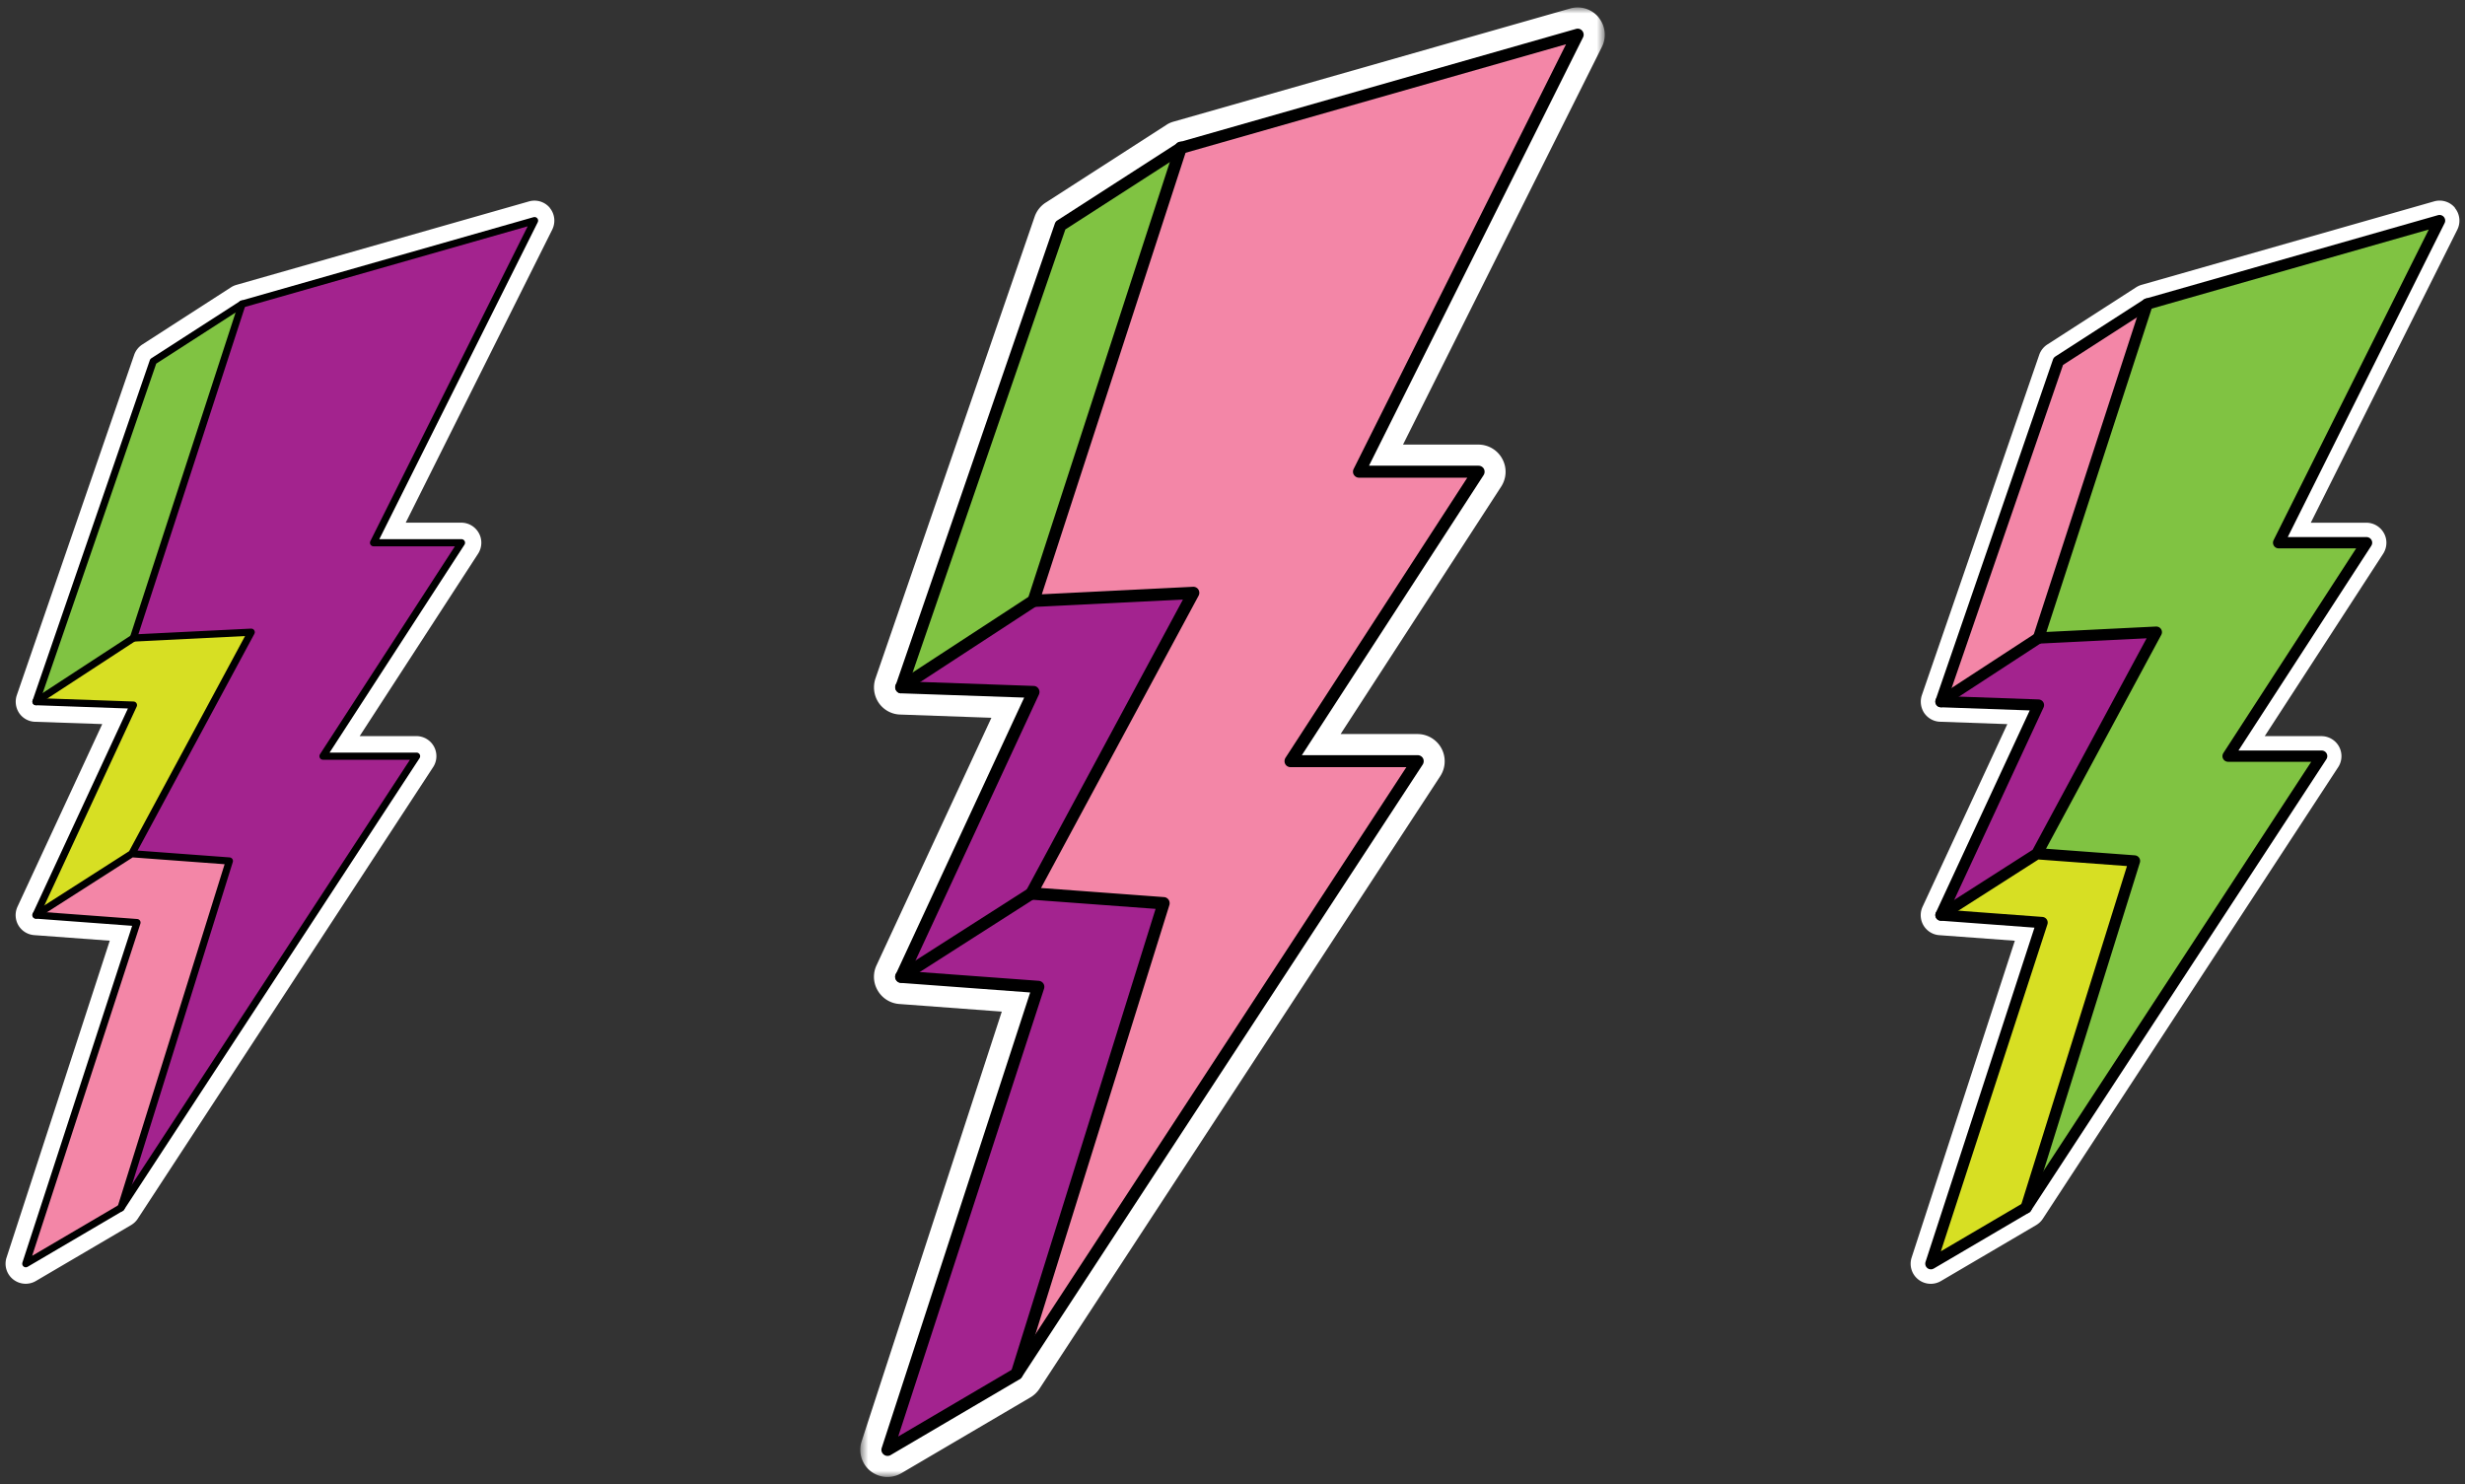
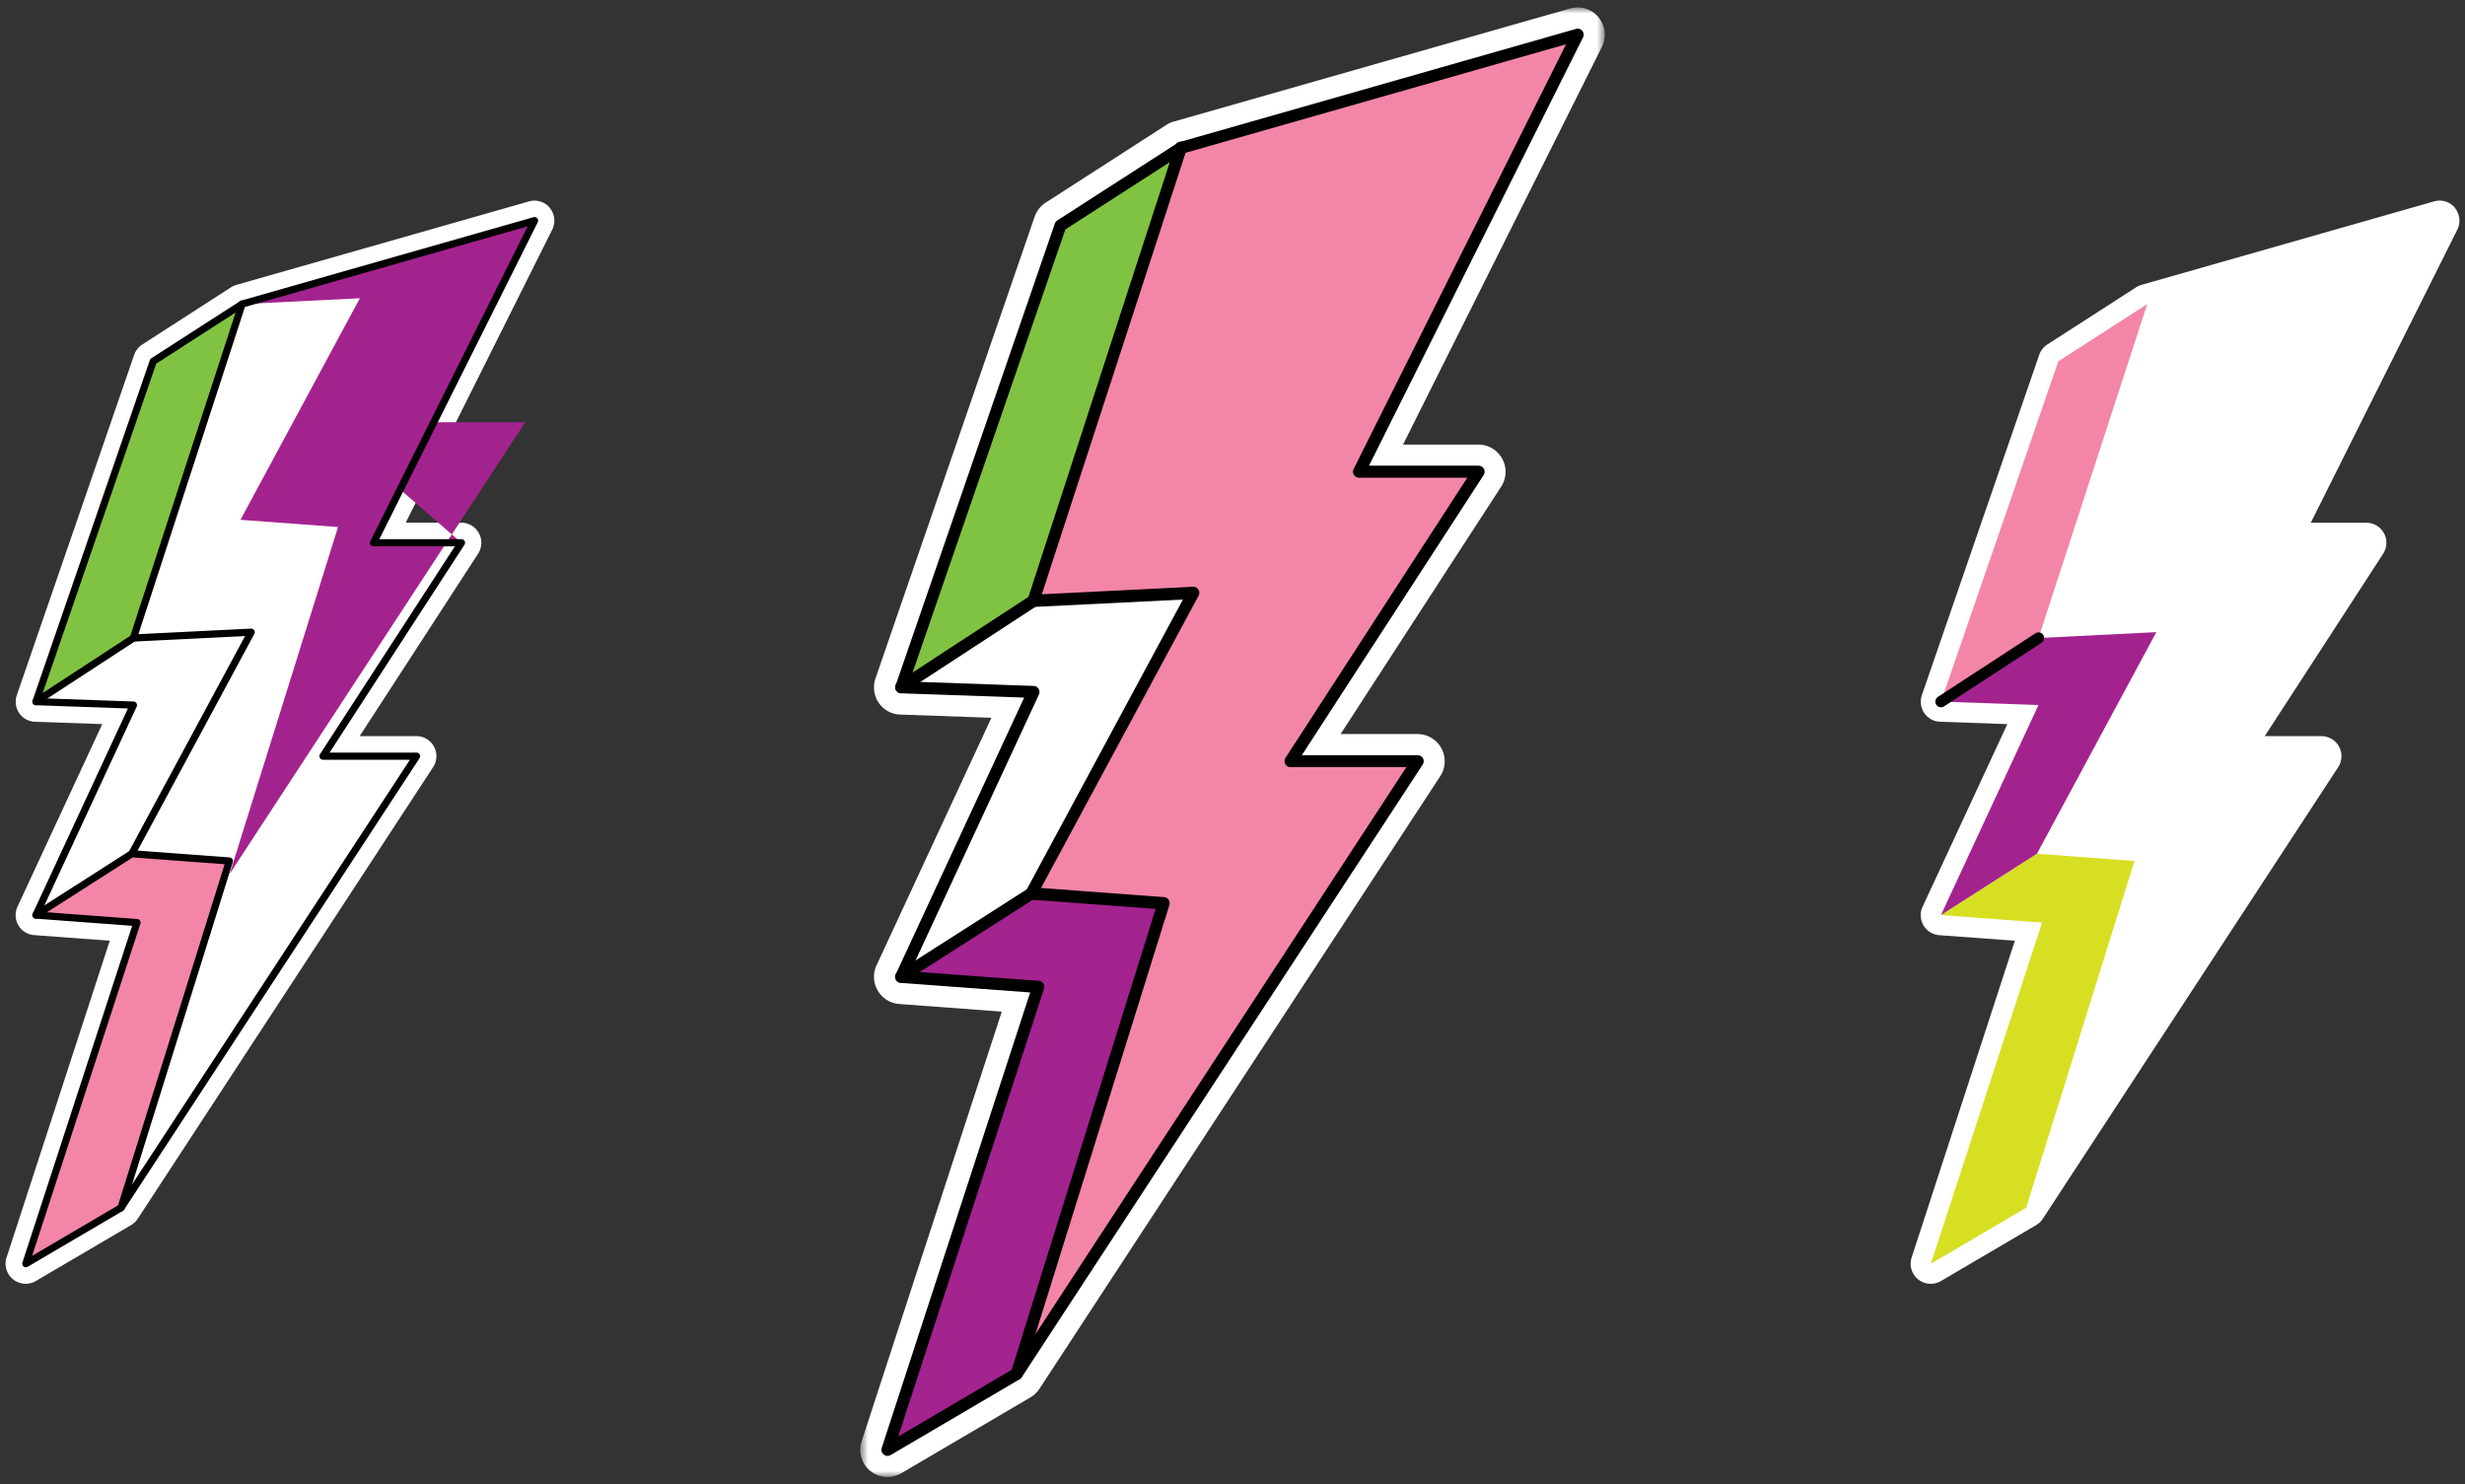
<svg xmlns="http://www.w3.org/2000/svg" width="274" height="165" fill="none">
  <rect width="100%" height="100%" fill="#333333" stroke="none" />
  <path d="M61.121 23.106c-.56-.678-1.473-.963-2.328-.717l-32.504 9.273c-.206.059-.412.147-.599.265l-9.872 6.365a2.27 2.27 0 0 0-.904 1.149L1.868 77.27a2.28 2.28 0 0 0 .265 1.994 2.22 2.22 0 0 0 1.758.963l7.475.255-9.42 20.295a2.24 2.24 0 0 0 .098 2.072 2.23 2.23 0 0 0 1.758 1.091l8.399.619L.729 139.774a2.22 2.22 0 0 0 .727 2.426 2.24 2.24 0 0 0 1.395.491 2.22 2.22 0 0 0 1.13-.304l10.589-6.218c.295-.177.55-.413.737-.698l32.838-50.205c.452-.688.481-1.562.098-2.279-.393-.717-1.14-1.169-1.965-1.169h-6.297l13.163-20.275c.442-.688.481-1.562.088-2.279s-1.139-1.169-1.965-1.169h-6.169l16.286-32.573c.393-.796.285-1.739-.275-2.416h.01z" fill="#fff" />
  <path d="M3.991 101.713l10.658-6.817 10.845.805-12.043 38.546-10.589 6.218 12.357-37.917-11.228-.835z" fill="#f386a7" />
-   <path d="M3.992 77.991l10.835-7.073 13.094-.648L14.65 94.897l-10.658 6.817 10.835-23.339-10.835-.383z" fill="#d7df23" />
  <path d="M26.909 33.799L14.827 70.92 3.992 77.992l13.035-37.828 9.882-6.365z" fill="#80c342" />
-   <path d="M26.908 33.798L14.825 70.919l13.094-.648-13.271 24.626 10.845.805-12.043 38.545 32.848-50.195H35.896L51.288 60.33h-9.774l17.897-35.805-32.504 9.273z" fill="#a3238e" />
+   <path d="M26.908 33.798l13.094-.648-13.271 24.626 10.845.805-12.043 38.545 32.848-50.195H35.896L51.288 60.33h-9.774l17.897-35.805-32.504 9.273z" fill="#a3238e" />
  <g stroke="#000" stroke-width=".797" stroke-linejoin="round">
    <path d="M17.032 40.16l9.882-6.365 32.504-9.273-17.897 35.805h9.774L35.902 84.049h10.403l-32.848 50.195-10.589 6.218 12.357-37.917-11.228-.835 10.835-23.339-10.835-.383L17.032 40.16z" />
    <g stroke-linecap="round">
      <path d="M26.912 33.795L14.829 70.916l13.094-.648-13.271 24.626 10.845.805-12.043 38.546m1.199-39.353l-10.658 6.817" />
      <path d="M14.833 70.919L3.998 77.991" />
    </g>
  </g>
  <mask id="A" maskUnits="userSpaceOnUse" x="95" y="0" width="84" height="165">
    <path d="M178.38.827H95.62v163.34h82.76V.827z" fill="#fff" />
  </mask>
  <g mask="url(#A)">
    <path d="M177.689 1.92c-.77-.923-2.001-1.308-3.155-.975l-44.098 12.579c-.282.077-.564.205-.808.372l-13.4 8.63a3.04 3.04 0 0 0-1.218 1.552L97.314 75.409c-.308.91-.18 1.911.359 2.706s1.436 1.282 2.385 1.308l10.143.359L97.429 107.3a2.99 2.99 0 0 0 .141 2.808 3.03 3.03 0 0 0 2.385 1.487l11.4.847-15.58 47.766c-.385 1.192 0 2.513.975 3.295.551.436 1.218.667 1.898.667.526 0 1.052-.141 1.526-.411l14.362-8.437c.398-.231.744-.564 1-.949l44.56-68.103c.603-.923.654-2.116.129-3.09s-1.552-1.59-2.668-1.59h-8.54l17.85-27.505c.603-.936.654-2.116.115-3.09-.525-.974-1.551-1.577-2.654-1.577h-8.373L178.06 5.216c.539-1.077.385-2.359-.371-3.283" fill="#fff" />
    <path d="M100.175 108.573l14.452-9.246 14.721 1.09-16.337 52.292-14.362 8.438 16.76-51.446-15.234-1.128z" fill="#a3238f" />
-     <path d="M100.173 76.395l14.695-9.604 17.773-.885-18.017 33.417-14.451 9.245 14.695-31.672-14.695-.5z" fill="#a3238f" />
    <path d="M131.256 16.444L114.868 66.8l-14.695 9.605 17.683-51.331 13.4-8.63z" fill="#80c342" />
    <path d="M131.258 16.43L114.87 66.786l17.773-.885-18.004 33.417 14.708 1.09-16.336 52.292 44.56-68.103h-14.118l20.888-32.173h-13.259l24.274-48.574-44.098 12.579z" fill="#f386a7" />
    <path d="M98.649 161.824c-.154 0-.295-.052-.423-.154-.218-.18-.308-.462-.218-.731l16.503-50.626-14.387-1.064c-.218-.013-.423-.141-.526-.333-.115-.193-.128-.423-.026-.629l14.272-30.749-13.683-.474c-.218 0-.41-.115-.525-.295a.67.67 0 0 1-.077-.603l17.695-51.318c.052-.141.142-.269.27-.346l13.4-8.63s.115-.064.179-.077l44.073-12.579c.257-.077.539 0 .705.218a.66.66 0 0 1 .077.731l-23.786 47.599h12.181a.69.69 0 0 1 .59.346.7.7 0 0 1-.025.692L144.71 83.937h12.874a.69.69 0 0 1 .59.346c.115.218.102.487-.026.692l-44.573 68.103a.87.87 0 0 1-.218.218l-14.361 8.438c-.103.064-.218.09-.346.09zm2.539-53.857l14.272 1.051a.69.69 0 0 1 .513.295c.116.167.141.385.077.59l-16.208 49.766 12.695-7.463 43.79-66.936h-12.874c-.244 0-.475-.128-.59-.346s-.103-.475.026-.693l20.209-31.134H151.07c-.231 0-.449-.115-.577-.32-.128-.192-.128-.449-.026-.654l23.607-47.202-42.534 12.131-13.118 8.45-17.324 50.253 13.798.487c.231 0 .436.128.551.321a.68.68 0 0 1 .039.628l-14.285 30.788-.013-.013z" fill="#000" />
    <path d="M113.012 153.378c-.065 0-.129 0-.206-.025-.359-.116-.551-.487-.436-.846l16.08-51.485-13.861-1.026c-.231-.013-.436-.141-.539-.346a.64.64 0 0 1 0-.641l17.439-32.365-16.58.821c-.218.013-.436-.09-.564-.269-.141-.18-.179-.41-.102-.615l16.375-50.369a.67.67 0 0 1 .846-.436c.359.115.551.5.436.846l-16.093 49.433 16.798-.834c.244-.013.475.103.603.308s.141.462.025.68l-17.516 32.493 13.682 1.013c.206.013.385.128.5.295s.141.385.09.577l-16.324 52.292c-.089.283-.359.475-.641.475" fill="#000" />
    <path d="M100.175 109.234a.66.66 0 0 1-.564-.308c-.205-.308-.115-.731.205-.923l14.464-9.246c.308-.205.731-.115.924.205.205.308.102.731-.205.923l-14.465 9.245c-.115.077-.231.103-.359.103zm.001-32.172a.66.66 0 0 1-.564-.308.68.68 0 0 1 .192-.936l14.695-9.592a.68.68 0 0 1 .936.192.68.68 0 0 1-.192.936l-14.695 9.592c-.116.077-.244.103-.372.103" fill="#000" />
  </g>
  <path d="M272.89 23.102c-.56-.678-1.473-.963-2.328-.717l-32.504 9.273a2.32 2.32 0 0 0-.599.265l-9.882 6.365a2.27 2.27 0 0 0-.904 1.149l-13.045 37.828a2.28 2.28 0 0 0 .265 1.994c.403.579 1.052.943 1.759.963l7.475.265-9.42 20.295a2.24 2.24 0 0 0 .098 2.072c.373.629 1.031 1.042 1.758 1.091l8.399.618-11.473 35.216c-.285.884 0 1.847.727 2.426.402.324.903.491 1.395.491a2.22 2.22 0 0 0 1.129-.304l10.589-6.218c.295-.177.55-.413.737-.698l32.838-50.205c.452-.688.482-1.562.099-2.279a2.24 2.24 0 0 0-1.965-1.169h-6.297l13.163-20.275c.442-.688.482-1.562.089-2.279a2.24 2.24 0 0 0-1.965-1.169h-6.169l16.287-32.573c.393-.796.285-1.739-.275-2.416l.019-.01z" fill="#fff" />
  <path d="M215.75 101.711l10.667-6.817 10.845.805-12.043 38.546-10.589 6.218 12.357-37.917-11.237-.835z" fill="#d7df23" />
  <path d="M215.751 77.985l10.845-7.073 13.094-.648-13.271 24.626-10.668 6.818 10.835-23.34-10.835-.383z" fill="#a3238e" />
  <path d="M238.678 33.795l-12.082 37.121-10.845 7.073 13.045-37.828 9.882-6.365z" fill="#f386a7" />
-   <path d="M238.676 33.794l-12.082 37.121 13.094-.648-13.271 24.626 10.845.806-12.043 38.546 32.848-50.196h-10.403l15.393-23.722h-9.774l17.888-35.805-32.495 9.273z" fill="#80c342" />
  <g stroke="#000" stroke-linejoin="round" stroke-width="1.255">
-     <path d="M228.795 40.157l9.882-6.365 32.494-9.273-17.888 35.805h9.774l-15.392 23.723h10.402l-32.848 50.196-10.589 6.218 12.357-37.917-11.237-.835 10.834-23.339-10.834-.383 13.045-37.828z" />
    <g stroke-linecap="round">
-       <path d="M238.676 33.793l-12.082 37.121 13.094-.648-13.271 24.626 10.845.805-12.043 38.546m1.2-39.348l-10.668 6.817" />
      <path d="M226.596 70.914l-10.845 7.072" />
    </g>
  </g>
</svg>